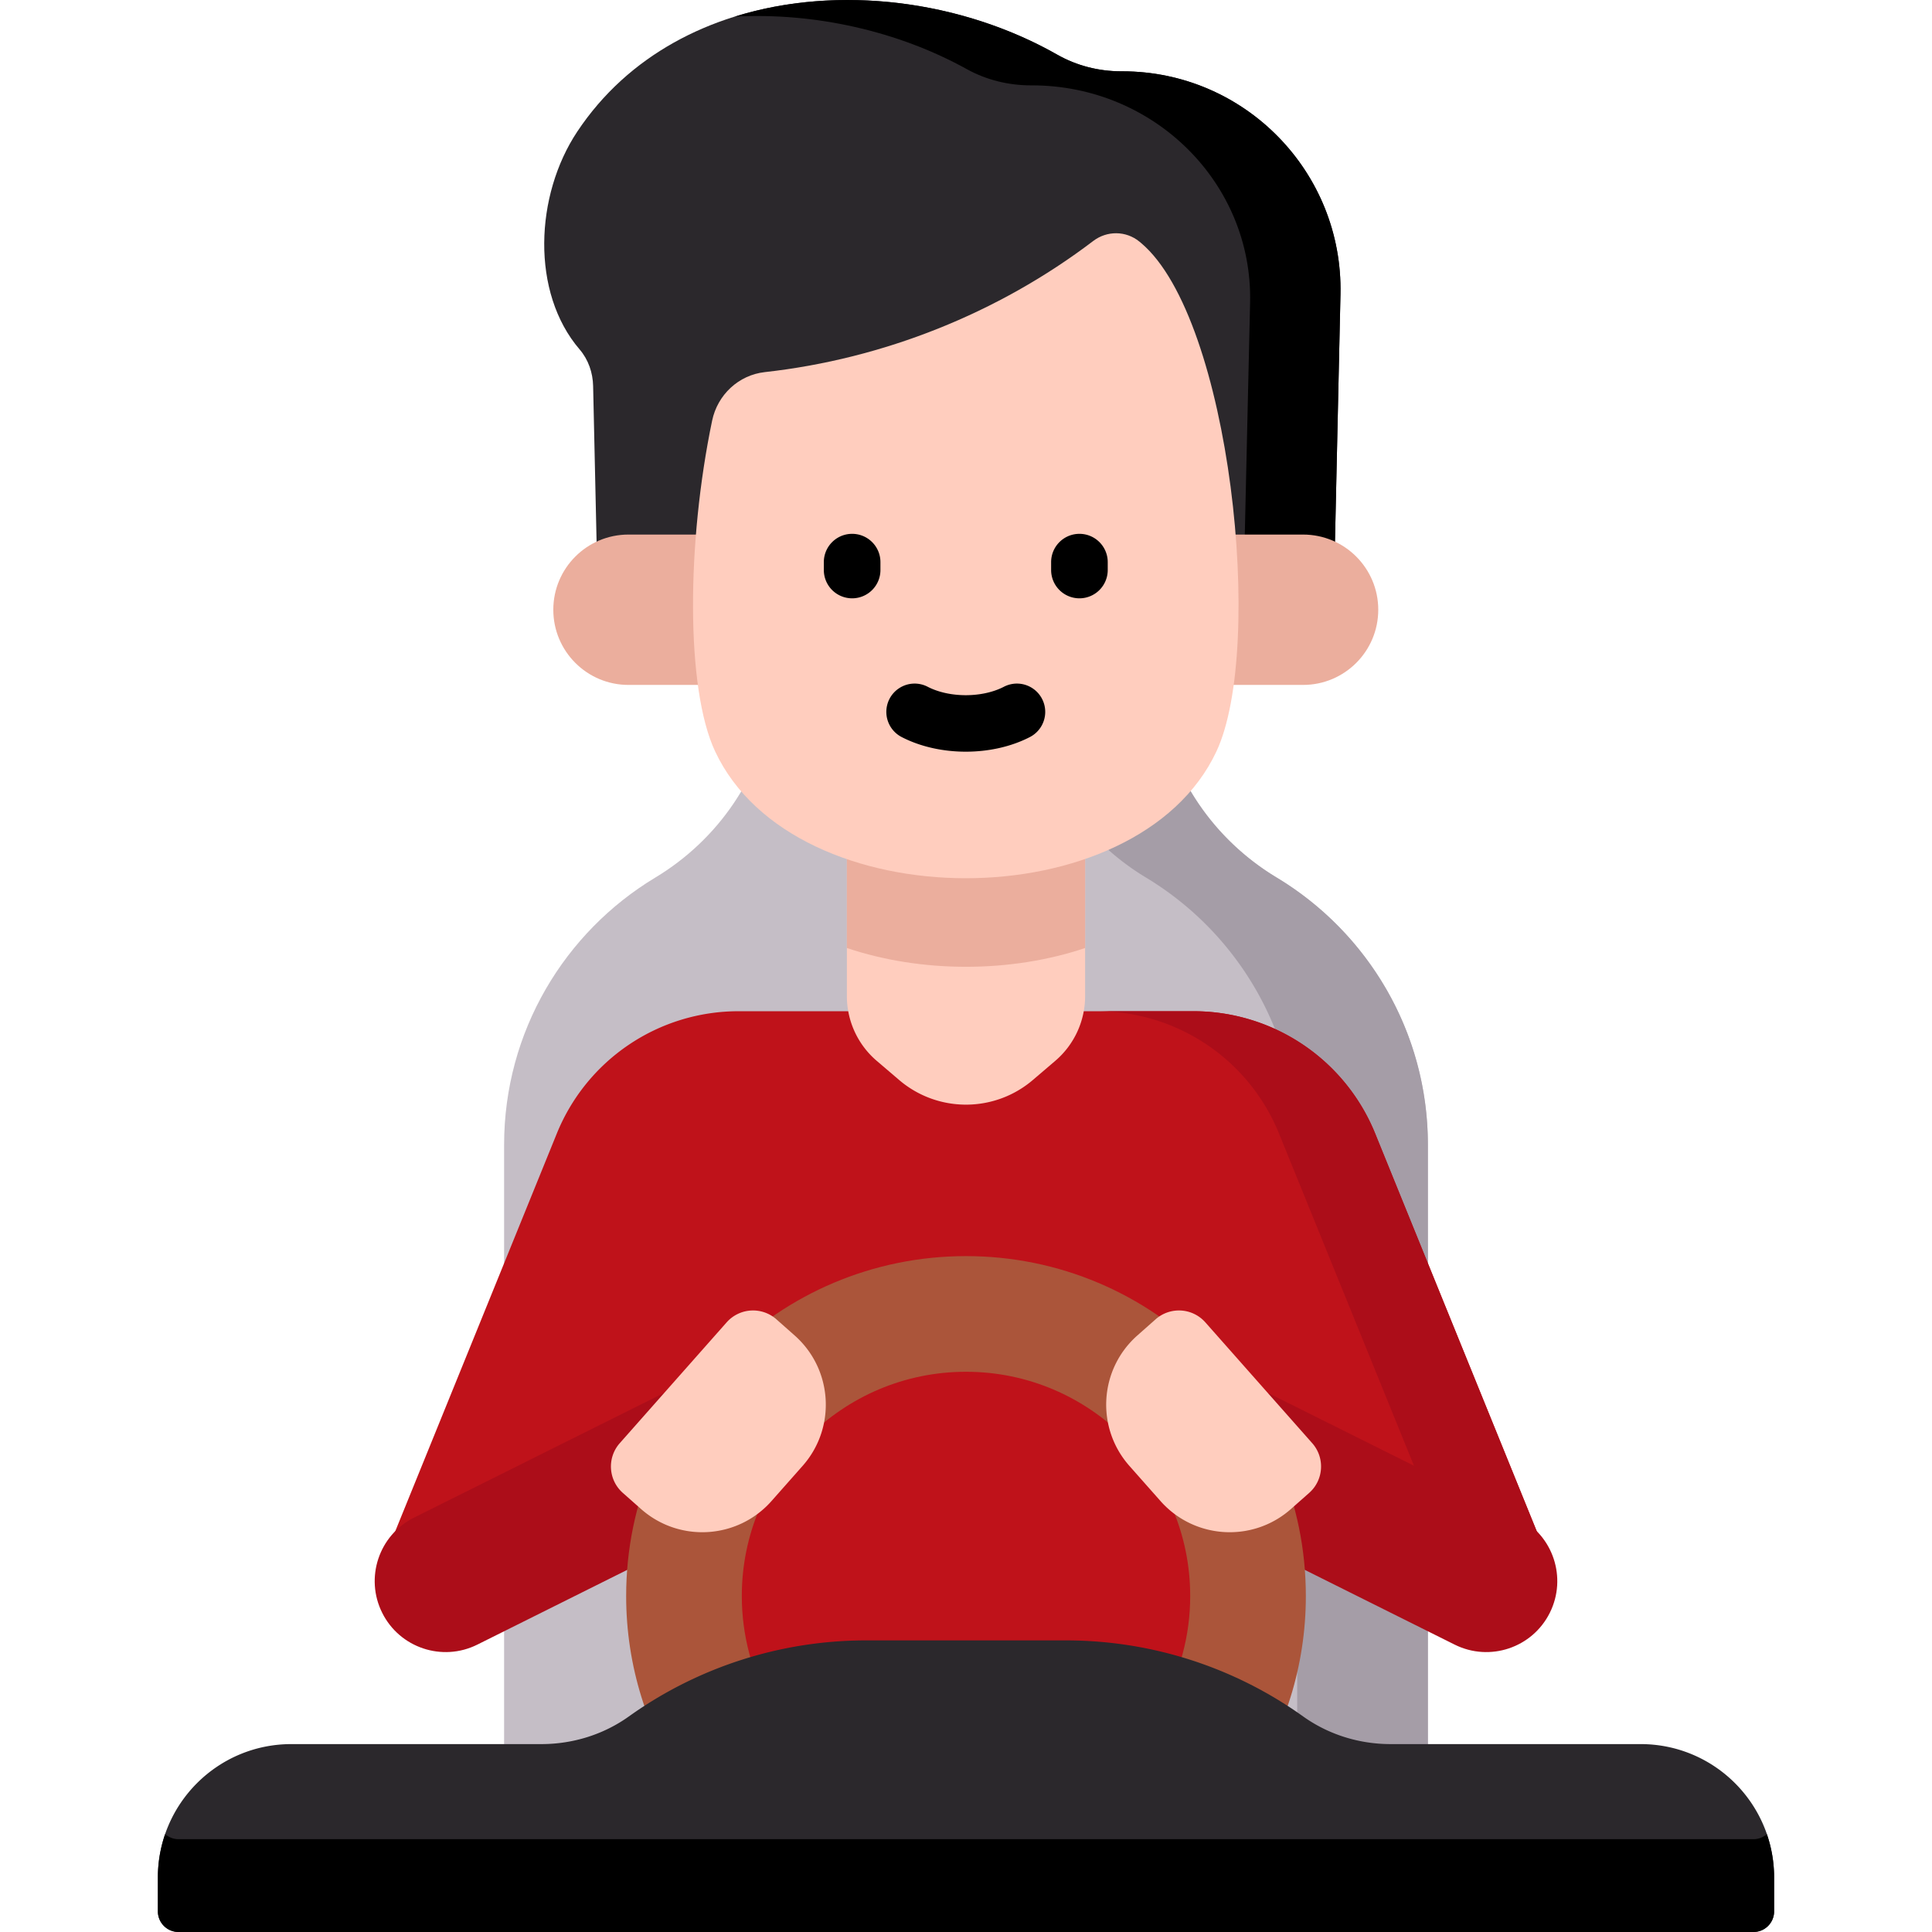
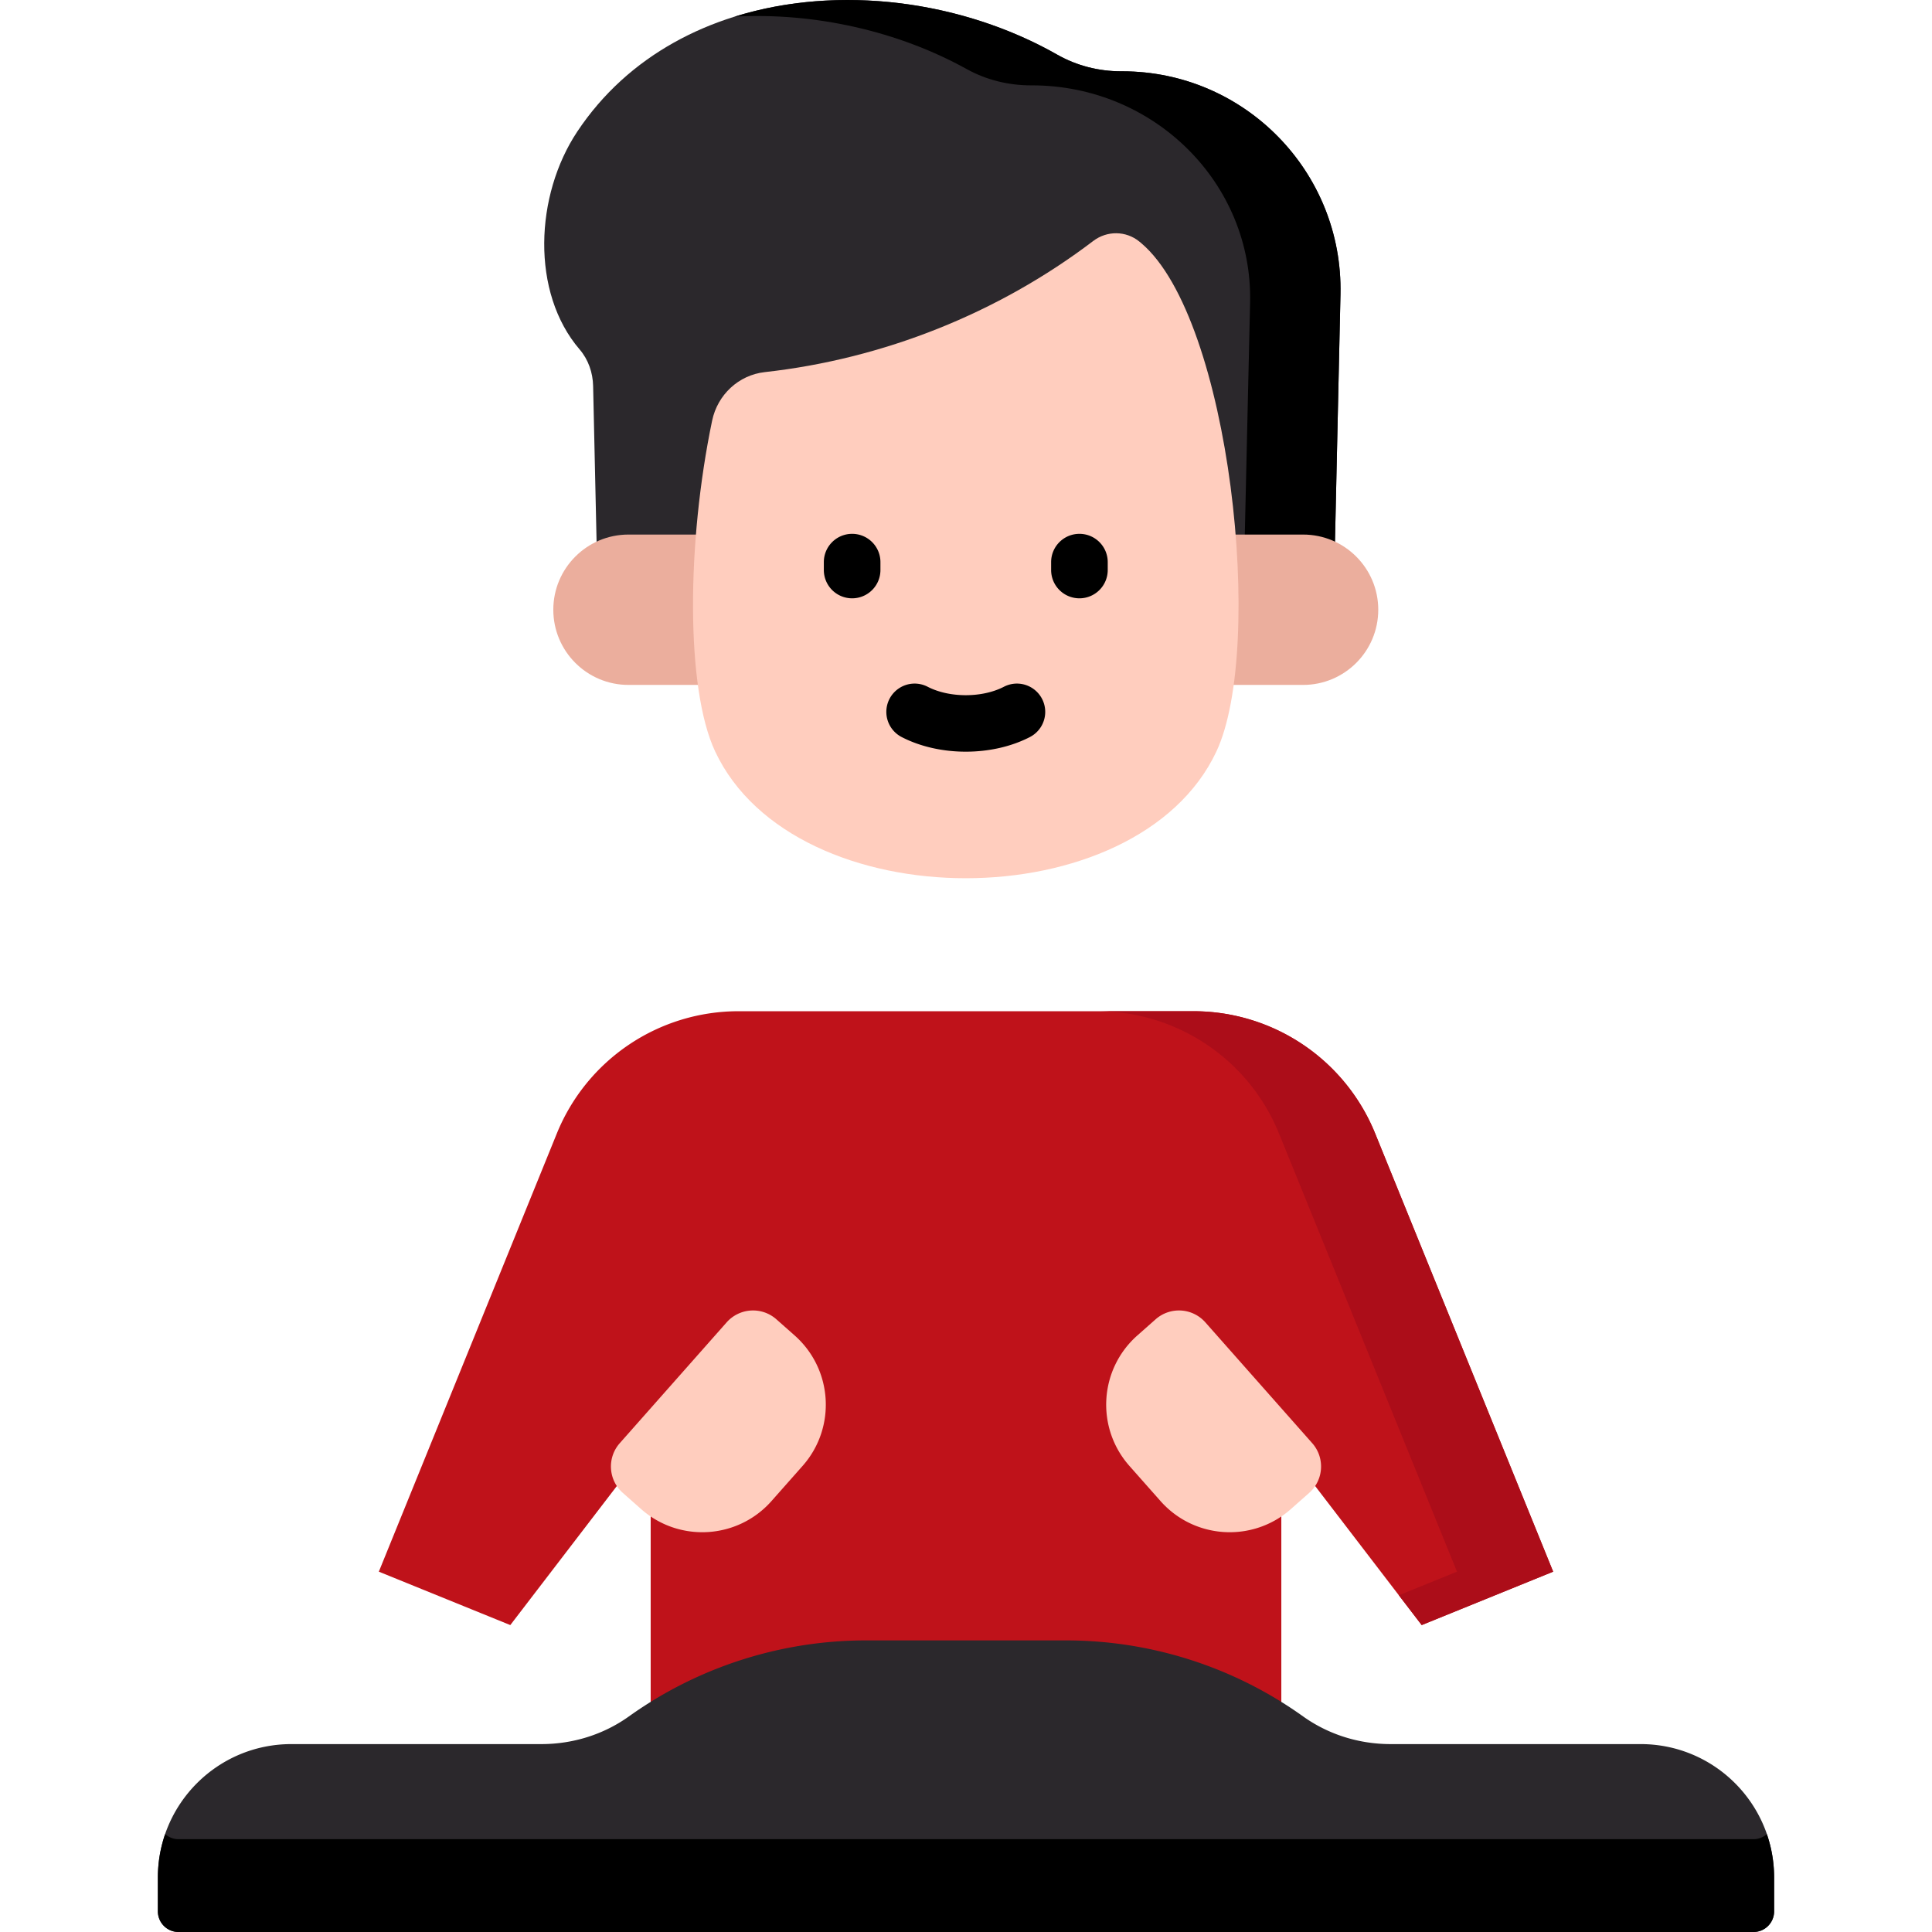
<svg xmlns="http://www.w3.org/2000/svg" version="1.1" width="512" height="512" x="0" y="0" viewBox="0 0 512 512" style="enable-background:new 0 0 512 512" xml:space="preserve" class="">
  <g>
    <path fill="#2b282c" d="M297.42 18.898h-.279c-5.939 0-11.801-1.478-16.963-4.414-40.424-22.991-100.11-20.316-127.191 20.387-11.228 16.876-12.344 42.633.624 57.74 2.301 2.68 3.494 6.138 3.572 9.669l1.28 57.58h194.958l1.819-81.844c.721-32.435-25.376-59.118-57.82-59.118z" opacity="1" data-original="#8c818f" />
    <path fill="#000000" d="M297.42 18.898h-.279c-5.939 0-11.8-1.478-16.963-4.414C254.983.154 222.308-4.2 194.705 4.404c21.258-1.139 43.337 3.852 61.521 13.921 5.162 2.858 11.024 4.297 16.963 4.297h.279c32.444 0 58.54 25.978 57.819 57.557l-1.819 79.681h23.952l1.819-81.844c.722-32.435-25.375-59.118-57.819-59.118z" opacity="1" data-original="#766d78" class="" />
-     <path fill="#c5bec6" d="M307.224 186.56c-3.098-20.024-20.334-34.799-40.596-34.799h-21.255c-20.263 0-37.499 14.775-40.596 34.799-2.972 19.211-14.45 35.969-31.104 45.996-24.015 14.458-40.08 40.777-40.08 70.852v191.656h244.816V303.408c0-30.075-16.064-56.393-40.08-70.852-16.655-10.027-28.134-26.785-31.105-45.996z" opacity="1" data-original="#c5bec6" class="" />
-     <path fill="#a59da7" d="M338.328 232.556c-16.654-10.026-28.133-26.785-31.104-45.996-3.098-20.024-20.334-34.799-40.596-34.799h-21.255a41.19 41.19 0 0 0-6.691.555c17.26 2.839 31.155 16.468 33.905 34.244 2.972 19.211 14.45 35.969 31.104 45.996 24.015 14.458 40.08 40.777 40.08 70.852v191.656h34.637V303.408c0-30.075-16.064-56.394-40.08-70.852z" opacity="1" data-original="#a59da7" />
    <path fill="#bf121a" d="m411.605 416.509-47.173-116.127a51.947 51.947 0 0 0-48.128-32.397H195.695a51.947 51.947 0 0 0-48.128 32.397l-47.173 116.127 34.84 14.153 37.201-48.551v103.286h167.128V382.111l37.201 48.551z" opacity="1" data-original="#80b6fc" class="" />
    <g fill="#62a4fb">
      <path d="M364.432 300.382a51.947 51.947 0 0 0-48.128-32.397h-25.486c21.14 0 40.172 12.811 48.128 32.396l47.173 116.127-15.404 6.257 6.05 7.896 34.84-14.153z" fill="#ac0d19" opacity="1" data-original="#62a4fb" class="" />
-       <path d="m317.806 402.083 67.692 33.756c9.294 4.635 20.586.858 25.221-8.437 4.635-9.294.858-20.586-8.437-25.221l-67.692-33.756zM194.194 402.083l-67.692 33.756c-9.294 4.635-20.586.858-25.221-8.437-4.635-9.294-.858-20.586 8.437-25.221l67.692-33.756z" fill="#ac0d19" opacity="1" data-original="#62a4fb" class="" />
    </g>
-     <path fill="#ab553a" d="M256 332.883c-49.738 0-90.062 40.324-90.062 90.062 0 18.673 5.681 36.033 15.412 50.416h43.236c-16.802-10.508-27.999-29.181-27.999-50.416 0-32.761 26.653-59.414 59.414-59.414s59.414 26.653 59.414 59.414c0 21.235-11.198 39.908-27.999 50.416h43.236c9.731-14.383 15.412-31.743 15.412-50.416-.002-49.738-40.326-90.062-90.064-90.062z" opacity="1" data-original="#c77e67" class="" />
-     <path fill="#ffcdbe" d="M224.433 169.157v94.823a22.56 22.56 0 0 0 7.907 17.153l5.936 5.07c10.207 8.719 25.24 8.719 35.447 0l5.936-5.07a22.558 22.558 0 0 0 7.907-17.153v-94.823z" opacity="1" data-original="#ffcdbe" class="" />
-     <path fill="#ebae9d" d="M287.567 251.231v-82.074h-63.133v82.075c19.732 6.636 43.401 6.636 63.133-.001z" opacity="1" data-original="#ebae9d" class="" />
+     <path fill="#ebae9d" d="M287.567 251.231v-82.074h-63.133c19.732 6.636 43.401 6.636 63.133-.001z" opacity="1" data-original="#ebae9d" class="" />
    <path fill="#ebae9d" d="M345.329 181.511H166.556c-11.004 0-19.924-8.92-19.924-19.924s8.92-19.924 19.924-19.924h178.773c11.004 0 19.924 8.92 19.924 19.924 0 11.003-8.92 19.924-19.924 19.924z" opacity="1" data-original="#ebae9d" class="" />
    <path fill="#ffcdbe" d="M322.361 199.148c-21.022 44.791-111.815 44.791-132.837 0-7.835-16.707-7.539-55.384-.802-87.676 1.428-6.847 7.015-12.089 13.967-12.861 31.416-3.488 61.876-15.622 87.042-34.759 3.623-2.755 8.643-2.727 12.177.142.199.162.396.325.59.49 23.612 20.061 32.77 107.157 19.863 134.664z" opacity="1" data-original="#ffcdbe" class="" />
    <g fill="#766d78">
      <path d="M225.825 158.561a7.499 7.499 0 0 1-7.5-7.5v-2.088c0-4.143 3.357-7.5 7.5-7.5s7.5 3.357 7.5 7.5v2.088a7.5 7.5 0 0 1-7.5 7.5zM286.06 158.561a7.499 7.499 0 0 1-7.5-7.5v-2.088c0-4.143 3.357-7.5 7.5-7.5s7.5 3.357 7.5 7.5v2.088a7.5 7.5 0 0 1-7.5 7.5z" fill="#000000" opacity="1" data-original="#766d78" class="" />
    </g>
    <path fill="#000000" d="M255.942 199.204c-5.998 0-11.996-1.295-17.001-3.885a7.5 7.5 0 0 1 6.894-13.322c5.762 2.982 14.451 2.982 20.213 0a7.5 7.5 0 1 1 6.894 13.322c-5.004 2.59-11.002 3.885-17 3.885z" opacity="1" data-original="#766d78" class="" />
    <path fill="#2b282c" d="M368.531 462.204c-8.298 0-16.434-2.503-23.185-7.328a108.06 108.06 0 0 0-62.843-20.154h-53.005a108.06 108.06 0 0 0-62.843 20.154c-6.751 4.826-14.887 7.328-23.185 7.328H77.211c-19.535 0-35.372 15.837-35.372 35.372v8.952a5.473 5.473 0 0 0 5.473 5.473h417.375a5.473 5.473 0 0 0 5.473-5.473v-8.952c0-19.535-15.837-35.372-35.372-35.372z" opacity="1" data-original="#8c818f" />
    <path fill="#000000" d="M464.688 487.403H47.312c-1.361 0-2.59-.515-3.547-1.337a35.296 35.296 0 0 0-1.926 11.509v8.952A5.473 5.473 0 0 0 47.312 512h417.375a5.473 5.473 0 0 0 5.473-5.473v-8.952c0-4.031-.684-7.9-1.926-11.509-.956.822-2.186 1.337-3.546 1.337z" opacity="1" data-original="#766d78" class="" />
    <path fill="#ffcdbe" d="m347.751 382.452-28.321-32.015a9.338 9.338 0 0 0-13.181-.807l-4.83 4.273c-10.132 8.963-11.08 24.441-2.117 34.573l8.239 9.314c8.963 10.132 24.442 11.079 34.573 2.117l4.83-4.273c3.863-3.417 4.224-9.319.807-13.182zM164.249 382.452l28.321-32.015a9.338 9.338 0 0 1 13.181-.807l4.83 4.273c10.132 8.963 11.08 24.441 2.117 34.573l-8.239 9.314c-8.963 10.132-24.442 11.079-34.573 2.117l-4.83-4.273c-3.863-3.417-4.224-9.319-.807-13.182z" opacity="1" data-original="#ffcdbe" class="" />
  </g>
</svg>